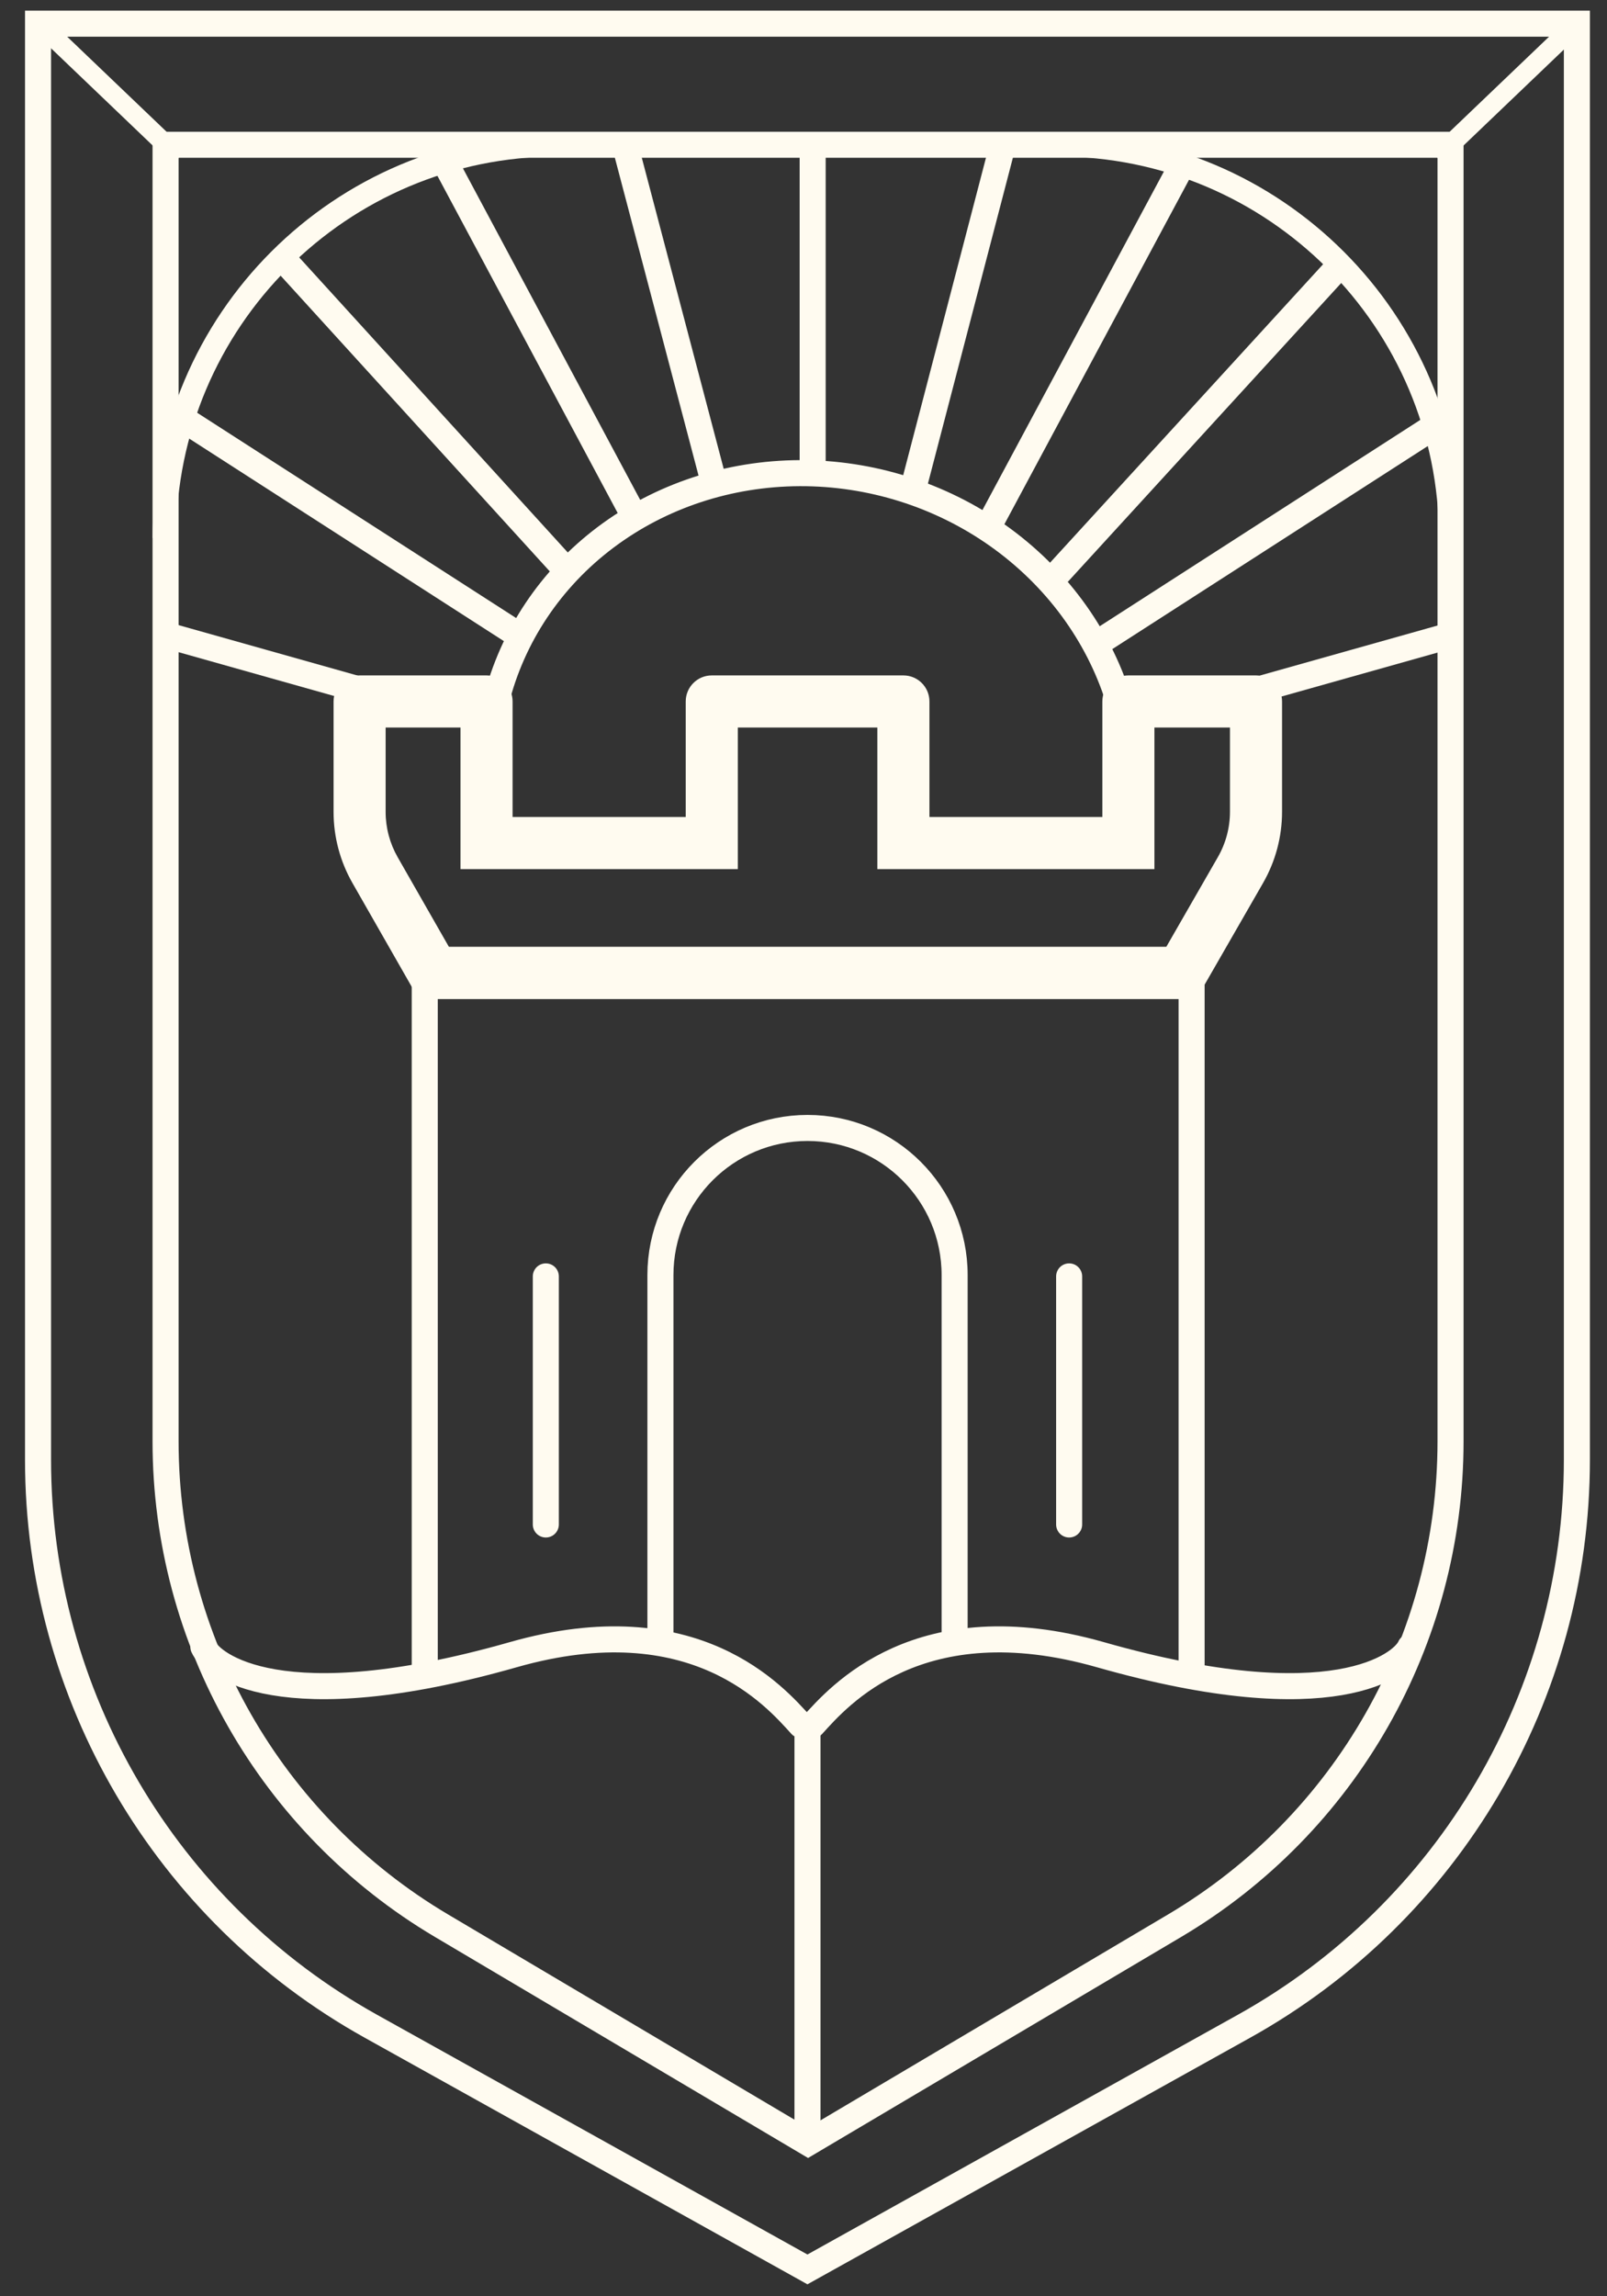
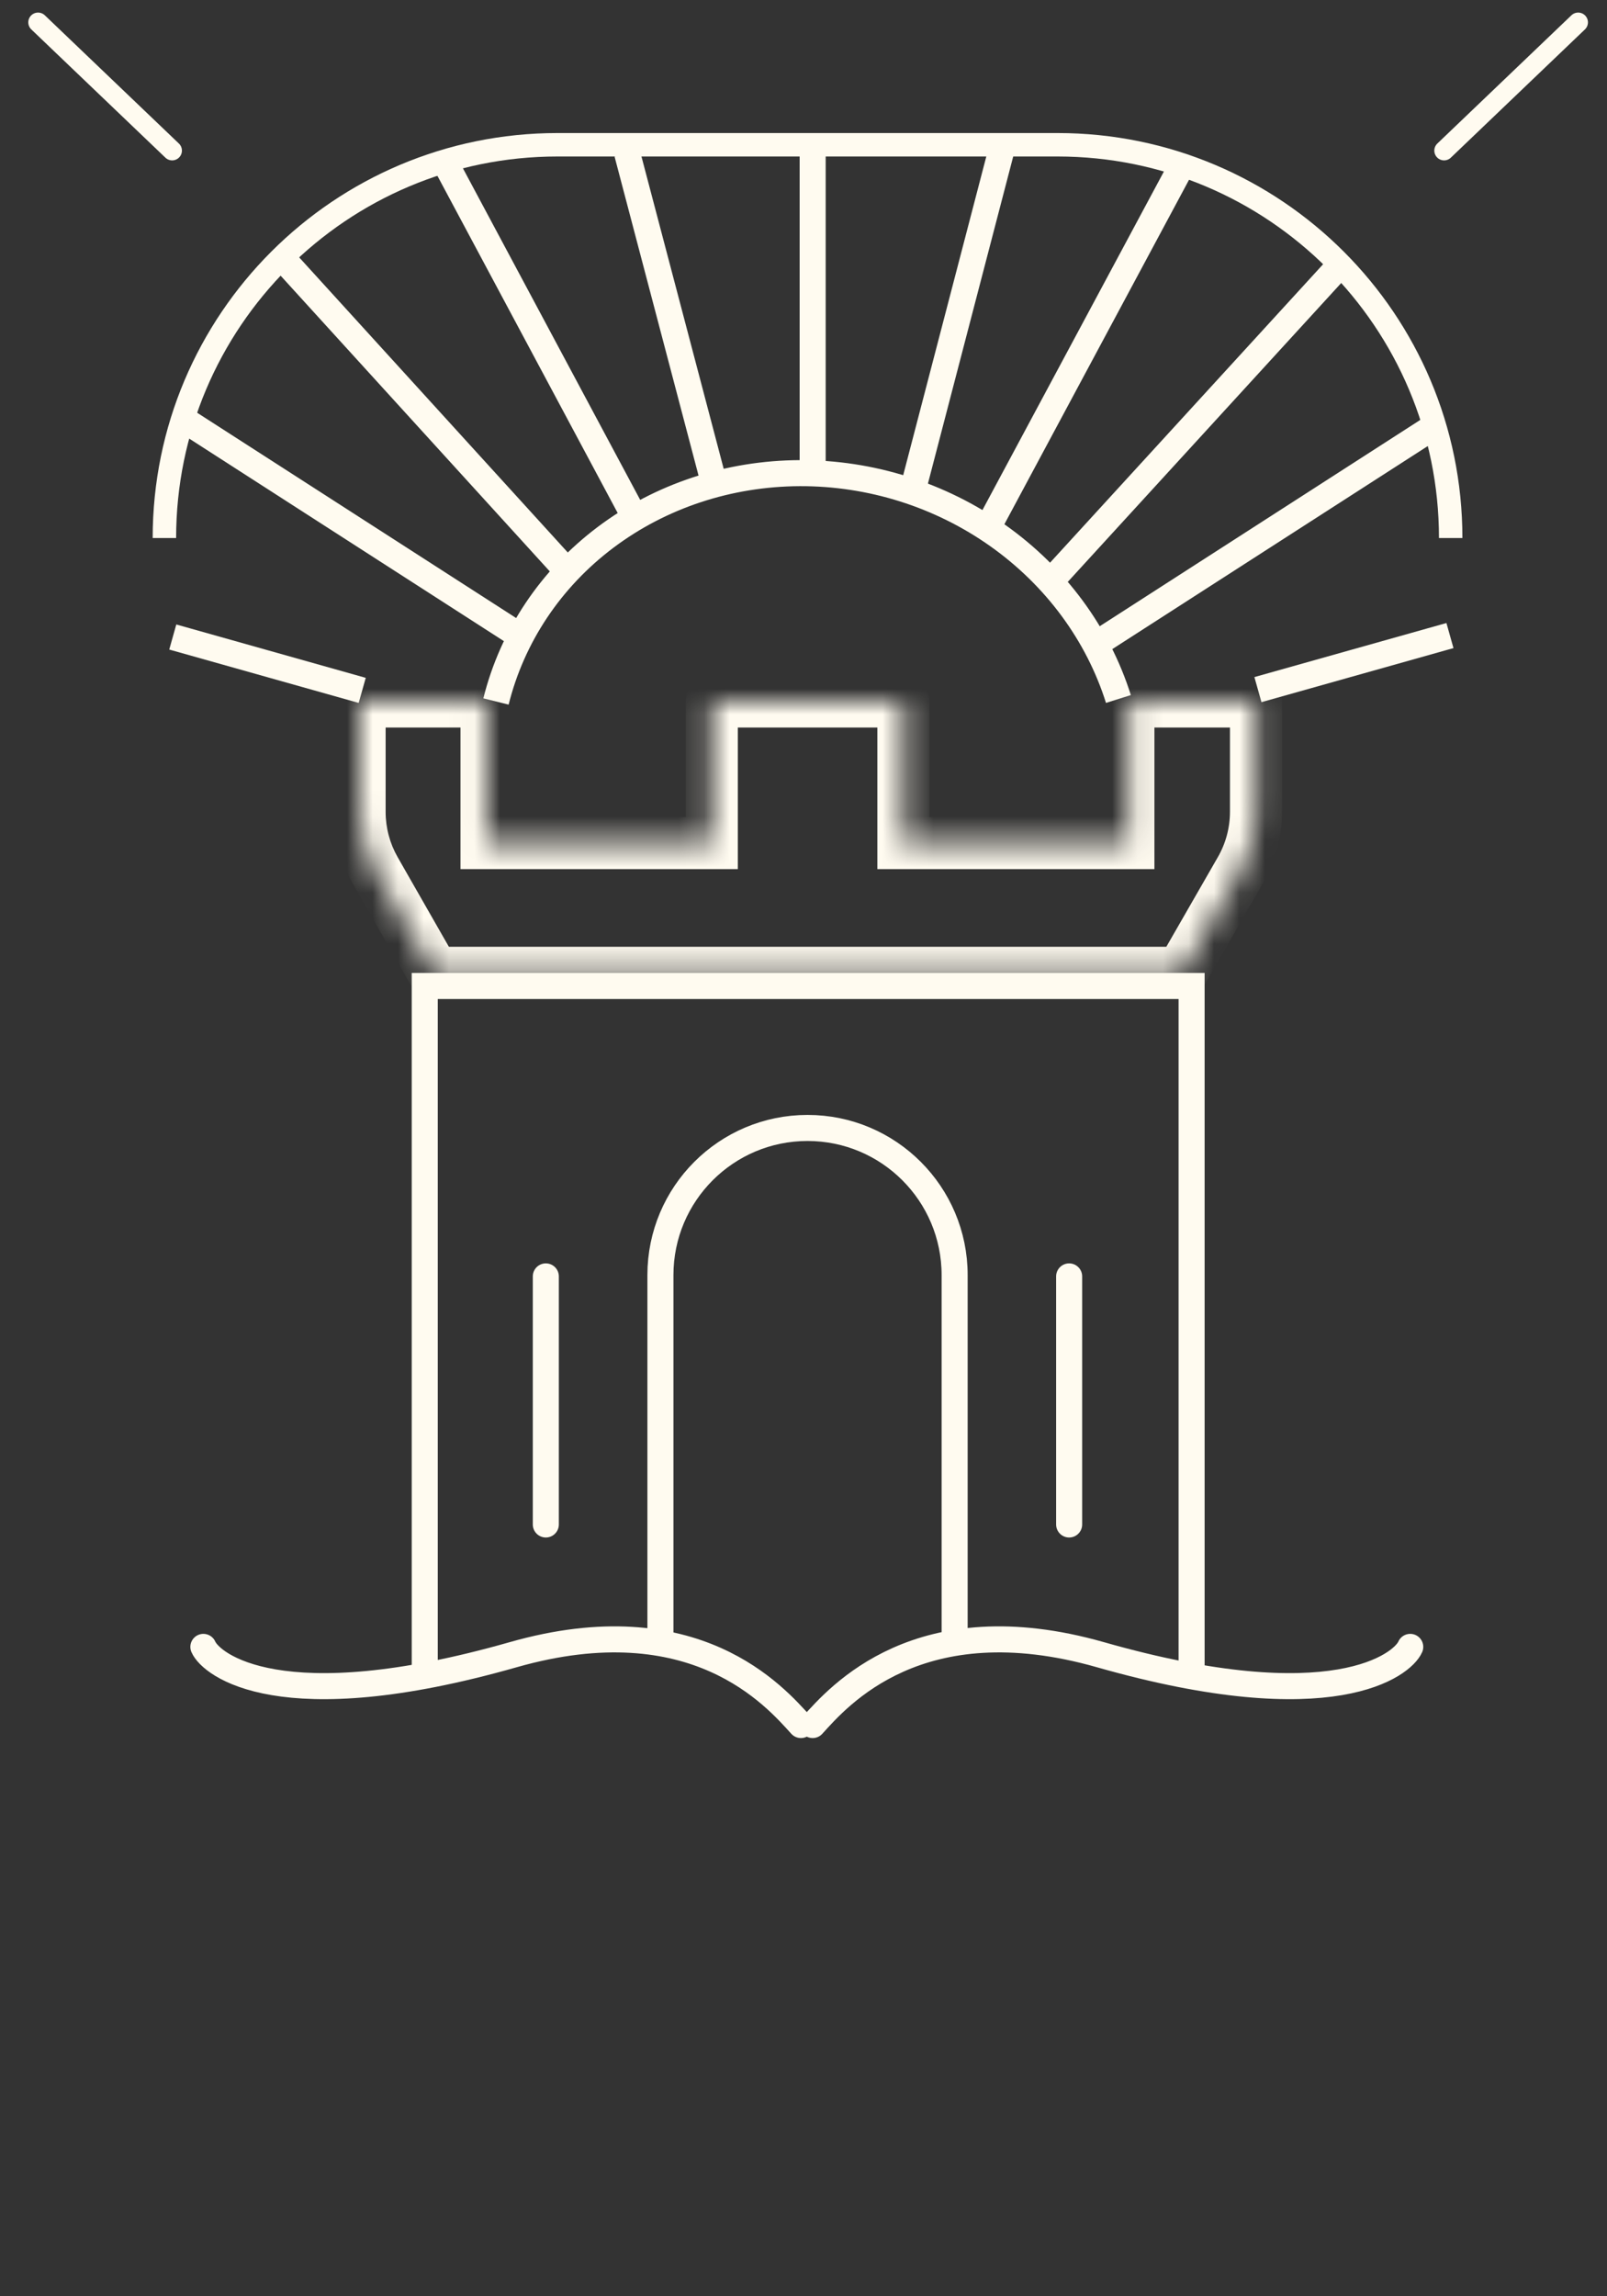
<svg xmlns="http://www.w3.org/2000/svg" width="63" height="90" viewBox="0 0 63 90" fill="none">
  <rect x="0" y="0" width="63" height="90" fill="#333333" stroke="none" />
-   <path d="M61.819 0.928V57.215C61.819 66.434 56.825 74.93 48.77 79.416L31.654 88.947L14.539 79.416C6.484 74.93 1.491 66.434 1.491 57.215V0.928H61.819Z" stroke="#FFFBF0" stroke-width="1.021" />
-   <path d="M56.866 5.674V56.495C56.866 64.288 52.755 71.503 46.05 75.475L31.679 83.987L17.308 75.475C10.603 71.503 6.491 64.288 6.491 56.495V5.674H56.866Z" stroke="#FFFBF0" stroke-width="1.021" />
  <path d="M46.715 65.441V38.645H16.652V65.441" stroke="#FFFBF0" stroke-width="1.021" />
  <path d="M37.425 64.114V49.976C37.425 46.791 34.843 44.209 31.658 44.209C28.473 44.209 25.891 46.791 25.891 49.976V64.114" stroke="#FFFBF0" stroke-width="1.021" />
  <mask id="path-5-outside-1_2223_573" maskUnits="userSpaceOnUse" x="12.098" y="25.493" width="39" height="14" fill="black">
-     <rect fill="white" x="12.098" y="25.493" width="39" height="14" />
    <path d="M14.098 27.493H19.074V33.042H27.904V27.493H35.416V33.042H44.236V27.493H49.24V31.815C49.24 32.619 49.029 33.408 48.628 34.105L46.315 38.128H17.005L14.703 34.101C14.306 33.407 14.098 32.621 14.098 31.822V27.493Z" />
  </mask>
  <path d="M14.098 27.493V26.472C13.534 26.472 13.077 26.929 13.077 27.493H14.098ZM49.24 27.493H50.261C50.261 26.929 49.804 26.472 49.24 26.472V27.493ZM46.315 38.128V39.149H46.906L47.2 38.637L46.315 38.128ZM17.005 38.128L16.118 38.635L16.412 39.149H17.005V38.128ZM27.904 27.493V26.472C27.34 26.472 26.883 26.929 26.883 27.493H27.904ZM44.236 27.493V26.472C43.673 26.472 43.216 26.929 43.216 27.493H44.236ZM19.074 27.493H20.095C20.095 26.929 19.638 26.472 19.074 26.472V27.493ZM19.074 33.042H18.053V34.063H19.074V33.042ZM27.904 33.042V34.063H28.925V33.042H27.904ZM44.236 33.042V34.063H45.257V33.042H44.236ZM35.416 27.493H36.437C36.437 26.929 35.98 26.472 35.416 26.472V27.493ZM35.416 33.042H34.395V34.063H35.416V33.042ZM14.703 34.101L13.817 34.608V34.608L14.703 34.101ZM48.628 34.105L47.743 33.596L48.628 34.105ZM46.315 38.128V37.108H17.005V38.128V39.149H46.315V38.128ZM44.236 27.493V28.514H49.24V27.493V26.472H44.236V27.493ZM49.24 27.493H48.219V31.815H49.24H50.261V27.493H49.24ZM48.628 34.105L47.743 33.596L45.43 37.62L46.315 38.128L47.2 38.637L49.513 34.614L48.628 34.105ZM17.005 38.128L17.891 37.622L15.589 33.595L14.703 34.101L13.817 34.608L16.118 38.635L17.005 38.128ZM14.098 31.822H15.118V27.493H14.098H13.077V31.822H14.098ZM14.098 27.493V28.514H19.074V27.493V26.472H14.098V27.493ZM19.074 27.493H18.053V33.042H19.074H20.095V27.493H19.074ZM19.074 33.042V34.063H27.904V33.042V32.021H19.074V33.042ZM27.904 33.042H28.925V27.493H27.904H26.883V33.042H27.904ZM44.236 33.042H45.257V27.493H44.236H43.216V33.042H44.236ZM27.904 27.493V28.514H35.416V27.493V26.472H27.904V27.493ZM35.416 27.493H34.395V33.042H35.416H36.437V27.493H35.416ZM35.416 33.042V34.063H44.236V33.042V32.021H35.416V33.042ZM14.703 34.101L15.589 33.595C15.281 33.055 15.118 32.444 15.118 31.822H14.098H13.077C13.077 32.799 13.332 33.759 13.817 34.608L14.703 34.101ZM49.24 31.815H48.219C48.219 32.44 48.055 33.054 47.743 33.596L48.628 34.105L49.513 34.614C50.003 33.763 50.261 32.798 50.261 31.815H49.24Z" fill="#FFFBF0" mask="url(#path-5-outside-1_2223_573)" />
  <path fill-rule="evenodd" clip-rule="evenodd" d="M24.052 21.465C21.99 23.014 20.547 25.177 19.94 27.617L18.949 27.371C19.614 24.698 21.194 22.336 23.438 20.649C25.682 18.963 28.464 18.046 31.351 18.034C34.237 18.023 37.072 18.917 39.419 20.579C41.765 22.242 43.494 24.582 44.333 27.243L43.359 27.55C42.59 25.11 41 22.951 38.828 21.412C36.657 19.873 34.029 19.044 31.355 19.055C28.68 19.066 26.114 19.915 24.052 21.465Z" fill="#FFFBF0" />
-   <path d="M31.656 83.509V67.61" stroke="#FFFBF0" stroke-width="1.021" />
  <path d="M31.859 67.611C32.872 66.496 36.019 62.826 43.139 64.854C52.275 67.457 54.989 65.237 55.286 64.548" stroke="#FFFBF0" stroke-width="1.021" stroke-linecap="round" />
  <path d="M31.4 67.611C30.387 66.496 27.24 62.826 20.12 64.854C10.984 67.457 8.27 65.237 7.973 64.548" stroke="#FFFBF0" stroke-width="1.021" stroke-linecap="round" />
  <path d="M31.859 18.383V5.674M35.866 18.893L39.234 5.98M27.98 18.893L24.586 6.006M38.903 20.348L46.456 6.261M24.841 20.195L17.39 6.261M43.241 25.069L56.409 16.596M20.605 25.069L7.437 16.596M41.48 22.466L52.76 10.14M22.238 22.389L11.086 10.14M49.315 27.029L56.843 24.91M14.2 27.059L6.773 24.967" stroke="#FFFBF0" stroke-width="1.021" />
  <path d="M56.872 21.088C56.872 12.575 49.971 5.674 41.458 5.674H21.859C13.346 5.674 6.445 12.575 6.445 21.088" stroke="#FFFBF0" stroke-width="0.919" />
  <path d="M41.914 50.027V59.75" stroke="#FFFBF0" stroke-width="1.021" stroke-linecap="round" />
  <path d="M21.398 50.027V59.75" stroke="#FFFBF0" stroke-width="1.021" stroke-linecap="round" />
  <path d="M56.613 5.903L61.87 0.876" stroke="#FFFBF0" stroke-width="0.766" stroke-linecap="round" />
  <path d="M6.749 5.903L1.492 0.876" stroke="#FFFBF0" stroke-width="0.766" stroke-linecap="round" />
</svg>